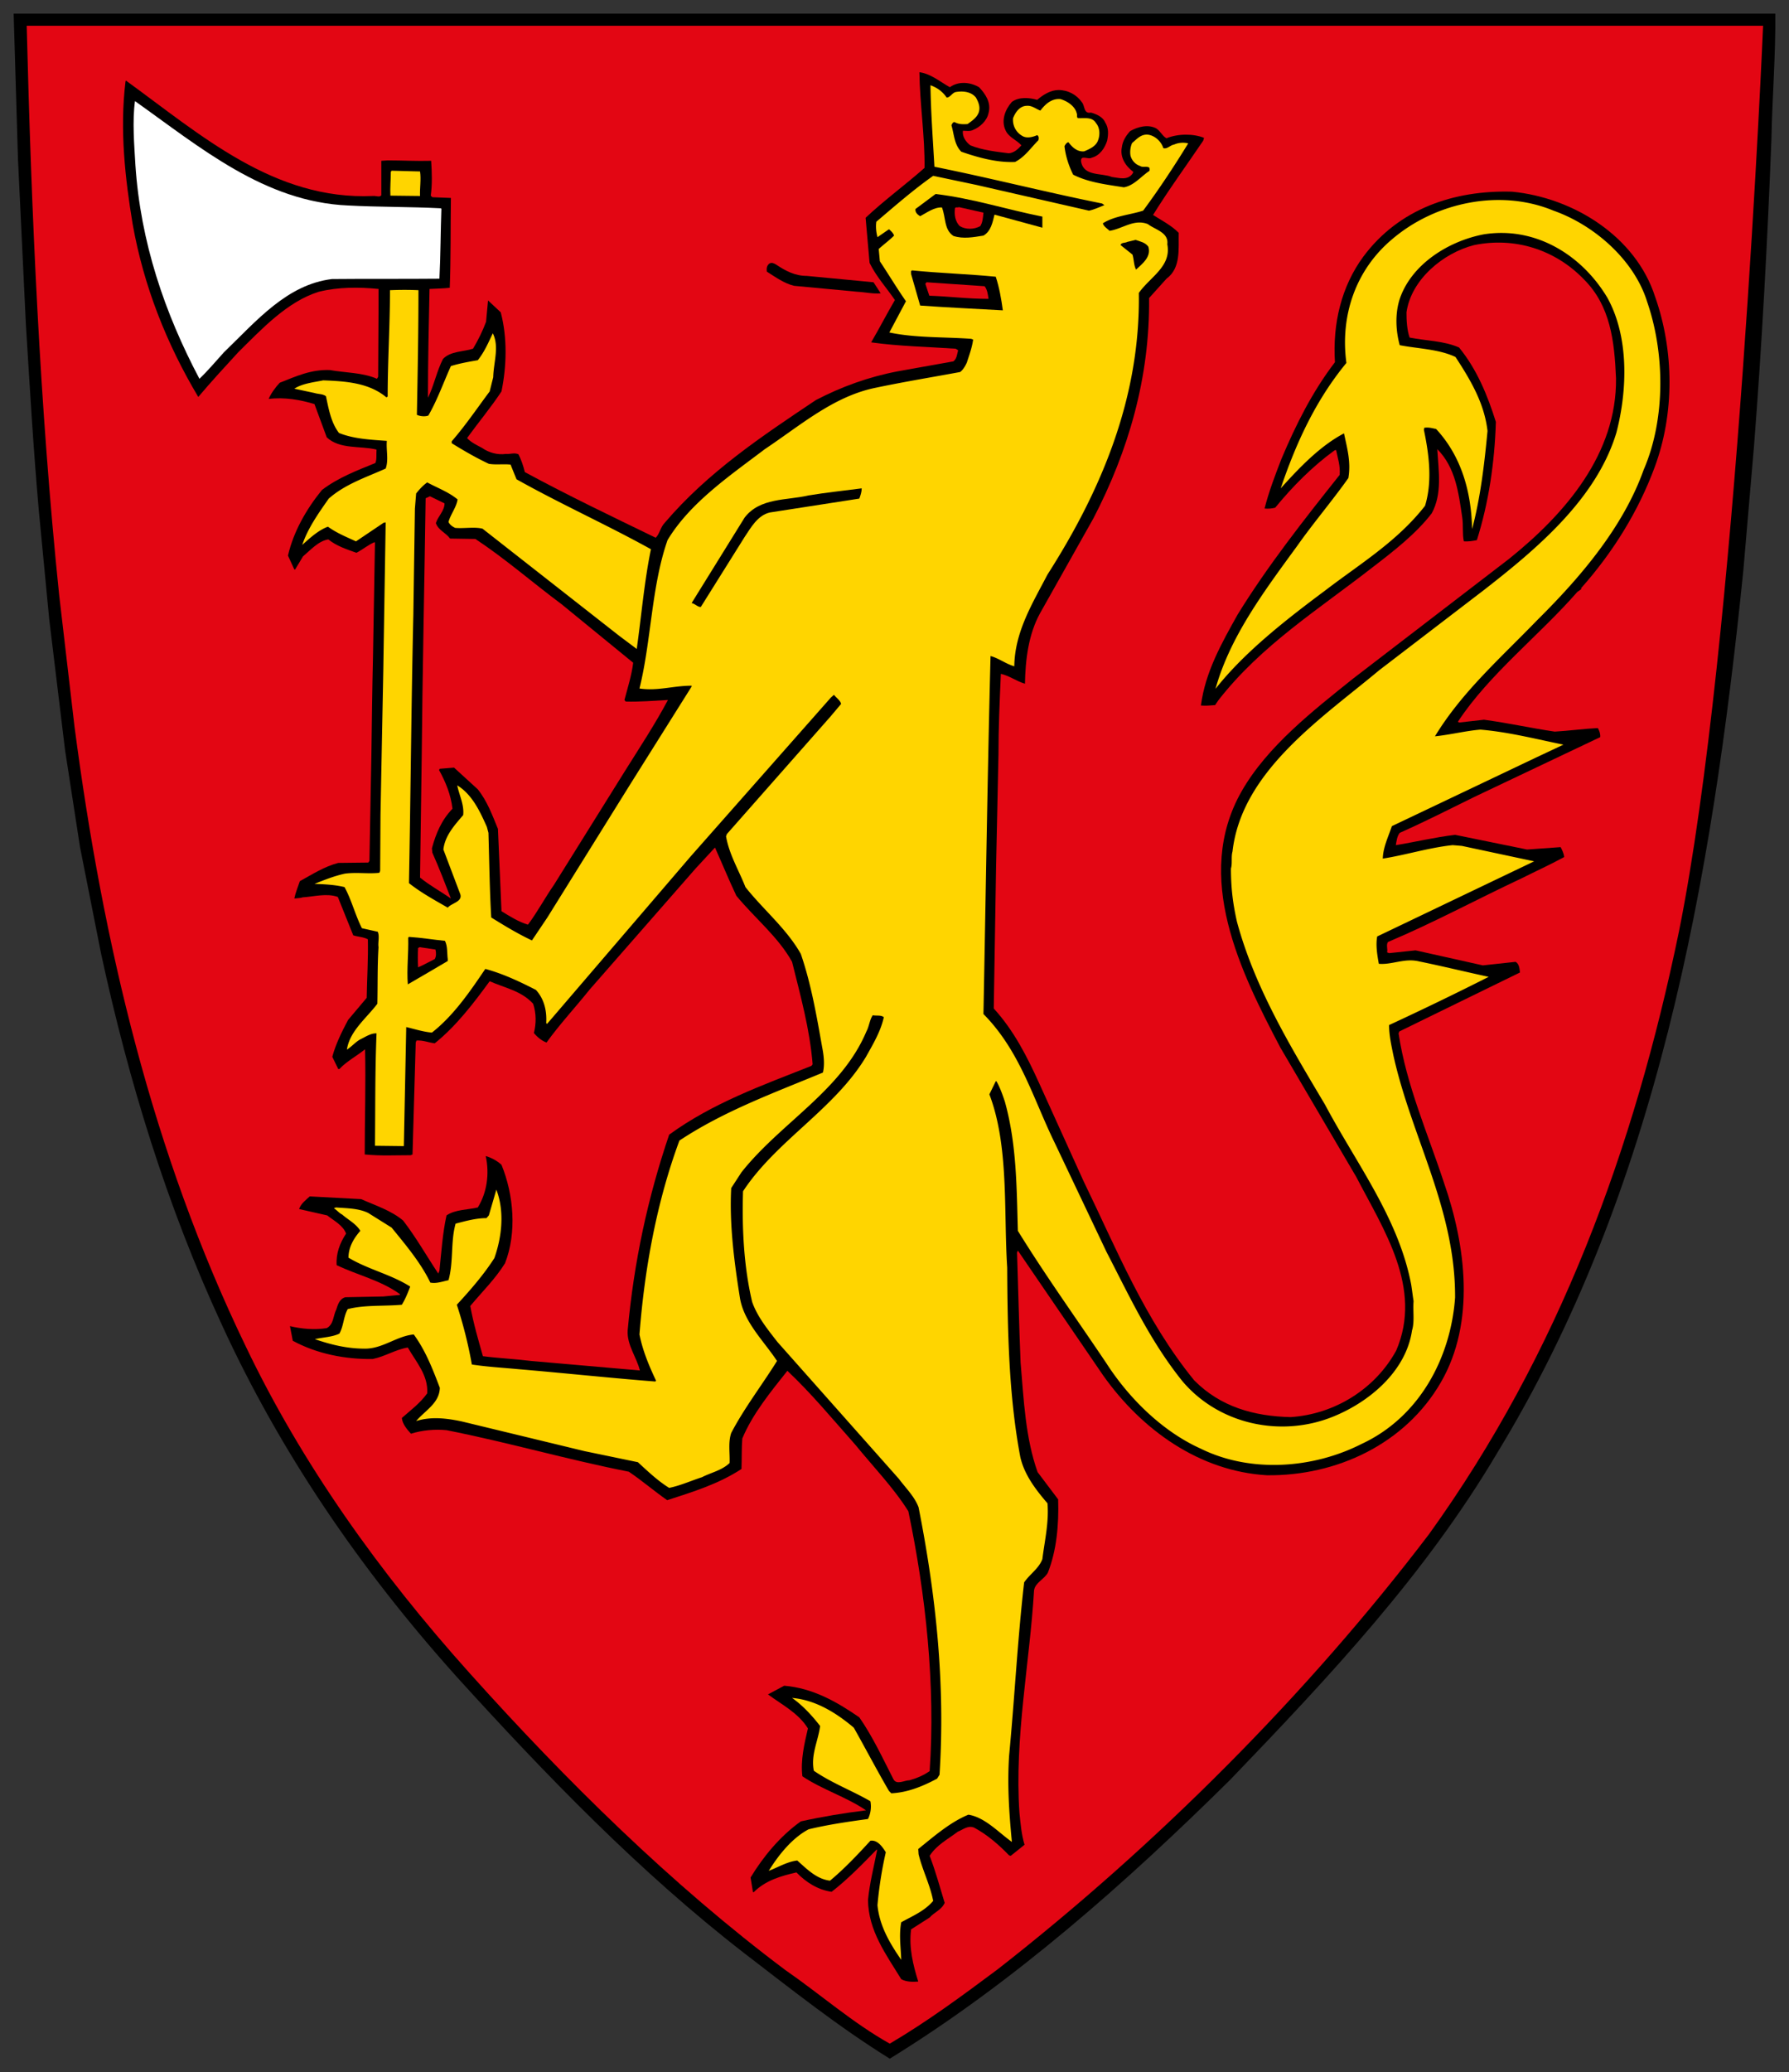
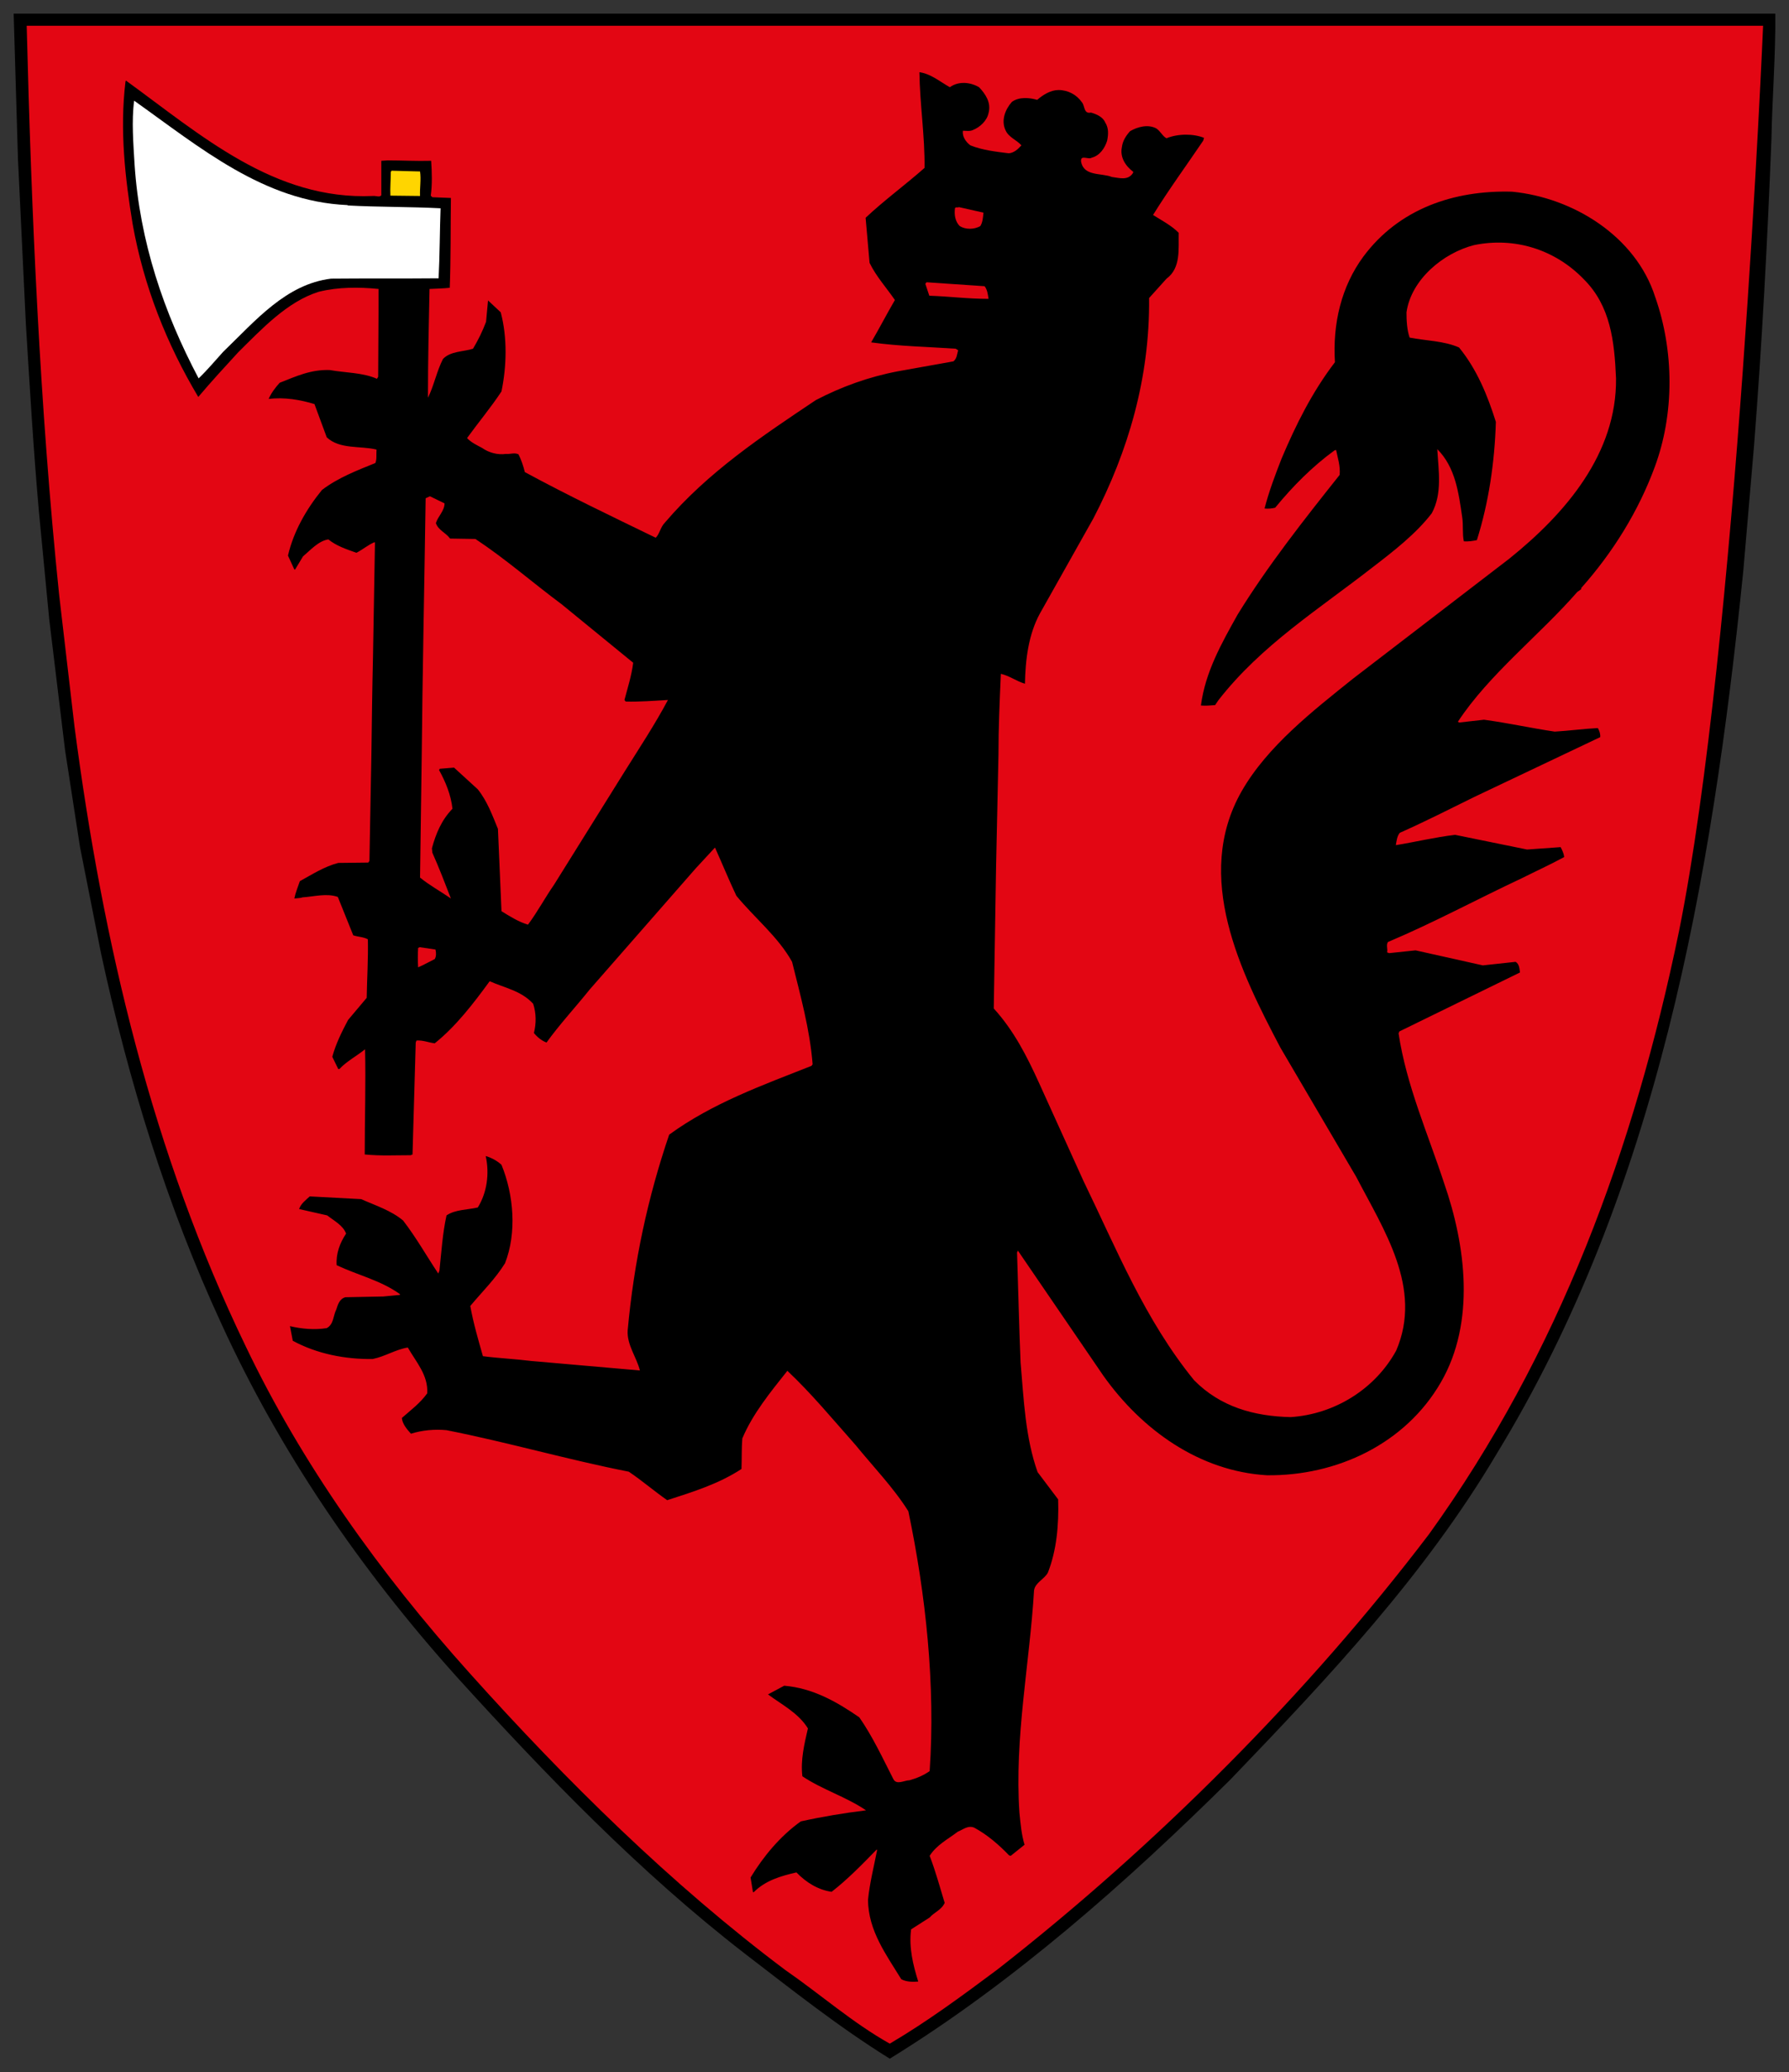
<svg xmlns="http://www.w3.org/2000/svg" width="262.025" height="303.37" version="1.0">
  <rect width="100%" height="100%" fill="#333333" stroke="none" />
  <path d="M260.02 2c.06 6.08-.46 12.45-.57 18.42-.58 14.93-1.39 29.99-2.55 44.87l-1.56 18.18c-4.64 45.75-12.69 90.97-36.14 129.37-10.48 17.66-24.38 32.48-39.03 47.71-15.28 15.11-31.79 29.7-49.85 40.82-7.47-4.63-14.31-10.07-21.26-15.4C93.72 274.1 80 259.91 66.91 245.49c-14.3-15.92-25.94-33.06-34.46-51.65-7.98-17.25-13.6-35.49-17.66-54.31l-3.07-15.52-2.19-14.19-2.32-19.17L5.7 74.9c-.81-9.15-1.33-18.06-1.91-27.44L2.63 23.25 2 2z" />
  <path d="M258.23 3.77s-3.82 90.47-12.33 132.63c-6.55 31.73-17.55 61.73-36.6 88.19-17.78 23.39-39.96 45.57-63.18 63.7-5.27 3.93-10.3 7.64-15.8 10.88-5.39-3.01-10.25-7.29-15.29-10.77-16.62-12.45-32.14-27.74-46.21-43.43-13.26-14.76-24.61-30.69-32.83-47.88-13.61-28.15-20.91-58.84-25.08-90.74L8.66 87.06C5.82 59.5 4.6 31.15 3.91 3.77h254.32" fill="#e30613" />
  <path d="M139.12 12.77c1.27-.93 3.01-.75 4.28 0 .93.98 1.8 2.26 1.39 3.76-.23 1.16-1.27 2.09-2.26 2.49-.46.24-1.04.12-1.5.12-.12.81.4 1.62 1.1 2.14 1.74.7 3.76.93 5.62 1.16.75-.06 1.33-.58 1.85-1.16-.7-.81-1.85-1.15-2.32-2.2-.69-1.44-.05-3.07.93-4.17 1.04-.75 2.55-.63 3.7-.29.87-.75 1.97-1.44 3.13-1.44 1.39 0 2.66.69 3.42 1.79.46.52.23 1.74 1.33 1.51.81.23 1.74.63 2.08 1.44.53.82.47 1.74.29 2.67-.34 1.1-1.1 2.2-2.25 2.49-.53.35-1.68-.52-1.57.58.41 2.2 2.96 1.62 4.52 2.25 1.04.12 2.32.58 3.07-.57l.06-.18c-1.16-.87-1.97-2.14-1.68-3.59.11-.92.58-1.68 1.21-2.37 1.1-.64 2.61-1.04 3.82-.41.64.41.93 1.16 1.51 1.45 1.68-.69 3.94-.69 5.5-.06l-.12.41c-2.43 3.59-5.09 7.23-7.35 10.88 1.28.81 2.66 1.51 3.76 2.61-.05 2.32.35 5.15-1.79 6.72l-2.55 2.83c.12 11.7-3.07 22.47-8.16 32.26l-7.82 13.9c-1.68 3.06-2.14 6.77-2.2 10.3-1.22-.35-2.26-1.16-3.53-1.45-.18 4.12-.35 7.82-.35 11.82l-.35 16.39c-.11 7-.23 13.66-.34 20.78 2.95 3.24 4.86 7.01 6.6 10.83l6.54 14.42c4.81 9.9 8.98 20.32 16.21 29.18 3.83 3.88 8.75 5.27 14.13 5.39 6.37-.41 12.34-4.05 15.46-9.73 3.94-9.15-1.85-17.72-5.84-25.42l-11.12-18.94c-5.79-11-12.8-25.01-5.68-37.52 3.77-6.6 10.48-11.81 16.33-16.5l22.87-17.55c8.28-6.65 15.76-15.4 15.64-26.4-.23-5.44-.81-10.6-4.69-14.48-4.23-4.4-10.19-6.25-16.1-5.03-4.52 1.15-9.21 5.03-9.9 9.84 0 1.16.06 2.55.46 3.7 2.38.47 5.04.47 7.24 1.45 2.61 3.19 4.17 7.01 5.39 10.89-.18 5.96-1.05 11.81-2.78 17.31-.58.12-1.28.23-1.91.18-.24-1.1-.06-2.38-.24-3.54-.52-3.53-.98-7.29-3.65-9.96.18 3.19.76 6.49-.81 9.39-2.31 3.01-5.67 5.61-8.62 7.87-7.94 6.2-16.33 11.41-22.64 19.51l-.47.7c-.81.06-1.33.12-2.08.06.63-4.87 3.01-9.09 5.38-13.32 4.35-7.07 9.73-13.9 14.94-20.44.12-1.33-.29-2.49-.52-3.65l-.23.06c-3.19 2.31-6.14 5.27-8.69 8.39-.46.12-1.04.18-1.56.12.64-2.49 1.56-4.92 2.49-7.3 2.08-4.92 4.46-9.72 7.82-14.12-.35-5.62.92-11.07 4.17-15.47 5.21-7 13.26-9.73 21.77-9.49 8.98.87 18.12 6.54 20.96 15.4 2.78 7.88 2.84 17.08-.06 24.9-2.37 6.43-6.08 12.45-10.77 17.72v.17l-.58.41c-5.5 6.31-12.91 12.04-17.48 18.99l.17.12 3.65-.41c3.53.47 6.83 1.22 10.36 1.74 2.09-.12 4.17-.41 6.32-.52.23.4.4.92.34 1.33l-18.41 8.74c-3.65 1.8-7.3 3.65-10.95 5.27-.4.52-.46 1.16-.57 1.8 2.83-.46 5.73-1.16 8.68-1.51l10.54 2.15 4.92-.35c.23.46.46.92.52 1.45-2.02 1.1-4.17 2.08-6.25 3.12-6.54 3.07-12.97 6.54-19.57 9.32-.29.47 0 .99-.12 1.51l.29.12 3.88-.41 9.85 2.2 4.8-.52c.52.29.58.98.64 1.56l-17.66 8.63-.12.29c1.16 7.65 4.29 14.65 6.66 21.89 3.19 9.15 4.63 20.38-.46 29.18-5.22 9.04-15.29 13.73-25.48 13.61-9.85-.58-18.3-6.6-23.97-14.59l-12.51-18.3-.12.29c.18 5.33.29 10.71.52 16.1.47 5.5.7 11 2.49 16.04l3.01 3.99c.12 3.77-.23 7.47-1.5 10.72-.52.98-1.85 1.44-2.03 2.6-.63 10.66-2.89 21.6-2.14 32.55.17 1.62.29 3.18.75 4.69l-2.02 1.62-.24-.06c-1.5-1.56-3.18-3.01-5.09-4.05-.93-.41-1.68.29-2.43.58-1.51 1.15-3.07 1.91-4.12 3.53.87 2.25 1.51 4.63 2.2 6.89-.46 1.04-1.56 1.39-2.2 2.14l-2.72 1.74c-.34 2.66.29 5.21 1.05 7.64-.82.06-1.74.06-2.49-.35-2.2-3.59-4.81-7.06-4.87-11.58.23-2.43.87-4.92 1.33-7.29l-.05-.12c-2.2 2.26-4.29 4.4-6.61 6.2-1.97-.29-3.7-1.34-5.15-2.84-2.26.52-4.52 1.16-6.25 2.89h-.12l-.35-2.14c1.86-3.07 4.35-6.08 7.36-8.22 3.12-.69 6.31-1.22 9.55-1.62-2.89-1.97-6.37-3.01-9.32-4.98-.29-2.38.29-4.75.81-7.01-1.39-2.26-3.82-3.47-5.85-4.98l2.38-1.27c4.16.35 7.64 2.31 11 4.63 1.97 2.84 3.41 5.96 4.98 9.03.46.93 1.62.18 2.37.18 1.04-.29 2.03-.7 2.95-1.34.87-12.56-.57-25.88-3.12-38.04-2.14-3.42-5.16-6.54-7.76-9.73-3.24-3.65-6.49-7.58-9.96-10.83-2.49 3.13-5.1 6.32-6.6 9.91-.12 1.44-.06 2.95-.12 4.46-3.36 2.2-7.12 3.35-10.88 4.57-1.91-1.33-3.65-2.84-5.62-4.17-9.09-1.79-17.6-4.28-26.7-6.08-1.68-.17-3.59 0-5.21.52-.58-.64-1.27-1.45-1.33-2.31 1.39-1.22 2.66-2.15 3.71-3.6.17-2.66-1.62-4.57-2.84-6.71-1.8.29-3.36 1.33-5.15 1.68-4 .06-8.17-.75-11.7-2.67l-.41-2.14c1.74.41 3.59.58 5.39.29 1.04-.58.92-1.79 1.39-2.72.23-.7.46-1.56 1.33-1.8l5.56-.11 2.43-.23v-.12c-2.84-2.03-6.2-2.78-9.26-4.23-.12-1.68.46-3.24 1.38-4.63-.46-1.21-1.73-1.85-2.77-2.66l-4.11-.93c.23-.75.98-1.33 1.56-1.85l7.53.4c2.08.93 4.34 1.63 6.14 3.13 1.96 2.55 3.41 5.15 5.15 7.76l.17-.41c.29-2.72.46-5.5 1.04-8.1 1.28-.87 3.07-.81 4.58-1.16 1.33-2.14 1.74-4.92 1.16-7.53.81.23 1.68.7 2.31 1.28 1.8 4.4 2.26 9.96.52 14.41-1.44 2.32-3.35 4.17-5.09 6.26.46 2.55 1.16 4.92 1.85 7.35 2.2.29 4.75.41 7.07.7l15.92 1.39c-.46-1.91-1.91-3.71-1.79-5.85.92-10.08 2.95-19.46 6.08-28.67 6.36-4.63 13.66-7.23 20.84-10.07l.17-.23c-.4-5.1-1.79-10.08-3.01-15-2.02-3.65-5.55-6.49-8.16-9.67-1.1-2.32-2.09-4.75-3.13-7.06l-2.84 3.07-15.51 17.71c-2.09 2.61-4.41 5.1-6.32 7.76-.69-.23-1.38-.81-1.85-1.39.35-1.39.35-2.89-.11-4.28-1.74-1.91-4.17-2.32-6.37-3.3-2.32 3.18-4.93 6.6-8.05 9.09-.93-.12-1.68-.47-2.67-.41l-.11.29-.47 16.39-.28.11c-2.44 0-4.29.12-6.72-.11 0-5.15.17-10.42.05-15.4-1.21.98-2.66 1.73-3.76 2.89h-.17l-.87-1.79c.52-1.91 1.39-3.65 2.31-5.39l2.73-3.24c.05-2.84.23-5.67.17-8.57-.64-.35-1.45-.35-2.14-.58l-2.26-5.62c-1.62-.58-3.47-.05-5.15.06-.35.12-.81.12-1.22.17.17-.86.52-1.67.81-2.54 1.8-.99 3.59-2.14 5.62-2.67l4.4-.05.17-.24.29-15.69c.06-4.63.12-9.5.23-14.19l.29-16.67-.05-.12c-.99.41-1.74 1.1-2.67 1.56-1.45-.52-2.89-.98-4.11-1.96-1.45.23-2.61 1.56-3.71 2.49l-1.15 1.91h-.12l-.93-2.03c.82-3.53 2.67-6.77 4.98-9.61 2.38-1.8 5.1-2.84 7.82-3.94.23-.52.12-1.27.17-1.97-2.37-.58-5.38 0-7.29-1.79l-1.8-4.87c-2.08-.63-4.4-1.04-6.71-.75.34-.81.98-1.68 1.62-2.37 2.37-.93 4.57-1.97 7.35-1.86 2.26.41 4.81.35 6.89 1.28l.18-.29.05-9.27V42.3c-2.89-.29-5.9-.29-8.74.41-4.63 1.44-8.34 5.44-11.81 8.86-1.91 2.08-3.94 4.28-5.85 6.54-4.63-7.76-7.99-16.21-9.61-25.3-1.1-6.66-1.91-13.79-1.05-20.85l.06-.17c11 7.99 21.72 17.54 36.19 16.9.41-.05.99.24 1.22-.11v-5.04l.93-.06c2.08 0 4.22.12 6.37.06.11 1.68.17 3.47-.06 5.1l.23.23 2.72.11c-.06 4.23 0 8.92-.17 13.15-1.05.11-1.91.11-2.96.17-.11 5.44-.23 10.31-.23 15.93.87-1.74 1.28-3.88 2.2-5.68 1.1-1.16 2.96-1.04 4.4-1.5.76-1.28 1.39-2.55 1.91-3.94l.29-3.13 1.86 1.74c.98 3.7.87 7.87.11 11.58-1.56 2.37-3.41 4.57-5.04 6.83.58.64 1.45 1.04 2.21 1.45.98.69 2.25 1.04 3.47.87.64.06 1.27-.23 1.85.06.41.81.7 1.68.93 2.6 6.31 3.42 12.74 6.49 19.17 9.61.58-.57.69-1.56 1.33-2.2 6.31-7.41 14.24-12.68 22.12-17.95 3.76-1.96 7.76-3.41 12.04-4.22l8.11-1.45c.52-.41.52-1.04.69-1.62l-.34-.23c-4.17-.29-8.23-.35-12.4-.93 1.16-1.97 2.26-4.11 3.48-6.2-1.27-1.85-2.72-3.41-3.71-5.44l-.58-6.6c2.78-2.61 5.74-4.75 8.63-7.3.06-4.63-.69-9.38-.75-14.01 1.68.23 3.01 1.39 4.46 2.2" />
-   <path d="M138.65 14.28c.52 0 .81-.7 1.34-.81 1.04-.18 2.25-.06 2.95.81.35.63.69 1.39.4 2.2-.28.75-.98 1.21-1.62 1.68-.69.05-1.33.05-1.91-.29-.29 0-.35.29-.46.46.4 1.33.4 2.84 1.45 3.88 2.49.87 5.27 1.62 7.87 1.5 1.45-.75 2.26-2.02 3.42-3.18.06-.23.11-.58-.18-.75-.63.29-1.56.52-2.19.11a2.67 2.67 0 0 1-1.34-2.6c.35-.87.99-1.8 2.03-1.8.75-.06 1.33.47 1.97.7.75-.99 1.68-1.8 2.95-1.68.99.29 2.14 1.04 2.37 2.08.12.23-.05.58.18.7.98.06 2.08-.23 2.66.75.58.7.58 1.74.29 2.49-.29.87-1.21 1.27-2.02 1.62-1.05.12-1.8-.64-2.32-1.33-.29.06-.46.35-.58.58.17 1.5.64 2.89 1.27 4.17 2.26 1.15 4.87 1.44 7.42 1.85 1.45-.23 2.49-1.56 3.7-2.37.12-.06.06-.29.06-.47-.35-.34-.98 0-1.39-.29-.69-.23-1.21-.81-1.39-1.5-.11-.64 0-1.33.23-1.85.76-.64 1.33-1.34 2.38-1.22 1.04.17 1.91 1.04 2.2 1.97.58.17 1.04-.46 1.56-.52.64-.29 1.39-.35 2.08-.18-2.02 3.3-4.28 6.72-6.6 9.85-1.96.63-4.16.75-5.9 1.85.11.46.63.75.98 1.1 1.91-.29 3.59-1.79 5.62-.98 1.04.81 3.07 1.21 2.84 2.95.63 3.24-2.49 4.75-4.17 7.12.23 15.35-5.5 28.9-13.38 41.23-2.2 4.23-4.8 8.4-4.86 13.43-1.22-.34-2.32-1.21-3.48-1.5-.46 18.01-.69 34.63-1.04 52.4 5.39 5.45 7.3 12.45 10.42 18.82l7.59 15.98c3.36 6.49 6.37 13.03 11.12 18.94 5.38 6.37 14.47 8.28 22.06 5.21 5.33-2.14 10.71-6.66 11.58-12.62.4-1.28.11-2.84.23-4.29-.12-.75-.23-1.68-.35-2.43-1.85-9.73-8.04-17.72-12.62-26.34-5.1-8.58-10.31-17.15-12.91-26.82-.58-2.6-.87-4.86-.87-7.75.23-.76 0-1.68.23-2.49 1.33-11.76 13.09-19.52 21.48-26.53l15.35-11.75c7.81-6.08 16.5-13.38 19.4-23.05 1.62-6.25 1.85-14.01-1.33-19.74-3.77-6.31-10.6-10.48-18.13-9.27-5.15.99-10.65 4.4-12.33 9.61-.64 2.15-.52 4.52.05 6.61 2.67.52 5.74.57 8.17 1.73 2.2 3.36 4.23 6.78 4.69 10.83-.46 4.86-1.04 9.79-2.26 14.36-.11-5.44-1.56-10.65-5.27-14.65-.58-.12-1.16-.29-1.74-.17l-.05.29c.75 3.59 1.27 7.52.17 11.12-4.05 5.21-9.61 8.56-14.53 12.33-5.68 4.23-11.87 9.03-16.16 14.47 2.14-7.7 7.18-14.36 11.99-20.96 2.37-3.36 5.09-6.54 7.47-9.9.4-2.37-.18-4.34-.64-6.54-3.53 1.85-6.6 5.09-9.27 8.05 2.2-6.49 5.04-12.8 9.62-18.36-.93-6.89 1.33-13.61 6.71-18.12 6.32-5.39 15.81-7.42 23.63-4.17 5.91 2.08 11.81 7.18 13.72 13.37 2.61 7.59 2.67 17.2-.52 24.56-2.95 8.28-9.09 15.57-15.58 22-5.44 5.62-11.05 10.54-14.99 17.02 2.26-.23 4.52-.81 6.66-.98 4.17.35 8.16 1.39 12.16 2.2l-3.83 1.8-21.3 10.13c-.52 1.56-1.28 3.07-1.33 4.75 3.35-.52 6.83-1.62 10.24-1.97l1.34.11 10.59 2.26-22.99 11c-.23 1.28 0 2.67.24 4 1.96.17 3.76-.87 5.9-.35 3.42.7 6.72 1.51 10.19 2.26-4.8 2.43-9.73 4.81-14.59 7.06 0 1.51.35 3.02.64 4.46 2.66 11.99 9.09 22.47 9.03 35.44-.64 8.8-5.21 17.49-13.72 21.43-7.07 3.59-16.22 4.28-23.51.69-5.56-2.49-10.48-7.3-13.84-12.51-4.35-6.48-8.86-12.74-12.97-19.39-.18-6.49-.18-12.74-1.91-18.94-.35-1.04-.7-2.03-1.22-2.95h-.11l-.93 1.91c2.89 7.58 2.08 17.14 2.61 25.36.05 9.27.23 18.76 1.91 27.68.57 2.61 2.25 4.81 3.99 6.83.23 2.78-.41 5.45-.75 8.17-.52 1.39-1.85 2.2-2.67 3.41-.98 8.57-1.38 16.74-2.2 25.37-.28 4.34 0 8.39.41 12.62-2.03-1.45-3.94-3.59-6.37-3.99-2.67 1.1-4.98 3.12-7.35 5.03l.05.76c.58 2.37 1.68 4.45 2.14 6.83-1.27 1.5-3.01 2.2-4.68 3.13-.35 1.85-.06 3.64 0 5.5-1.68-2.43-3.19-4.98-3.48-8 .23-2.6.64-5.21 1.22-7.75-.47-.76-1.22-1.86-2.26-1.68-1.85 2.02-3.82 4.11-5.91 5.84-1.97-.23-3.36-1.68-4.8-2.95-1.51.18-2.78.99-4.17 1.51 1.39-2.26 3.41-4.81 5.84-6.08 2.9-.7 5.74-1.1 8.69-1.51.41-.81.52-1.79.35-2.6-2.72-1.57-5.68-2.67-8.28-4.46-.47-2.32.63-4.35.92-6.55-1.15-1.5-2.6-3.06-4.11-4.11 3.42.29 6.43 2.15 9.04 4.35 1.73 3.06 3.36 6.19 5.15 9.26l.35.35c2.43-.12 4.63-1.04 6.71-2.15l.35-.57c.87-13.55-.58-26.52-3.07-39.15-.58-1.56-1.85-2.78-2.89-4.17l-17.78-20.03c-1.45-1.86-2.95-3.71-3.7-5.85-1.22-5.1-1.51-10.83-1.34-16.21 4.87-7.42 13.38-11.99 18.01-19.69 1.04-1.86 2.15-3.71 2.61-5.79-.41-.35-1.04-.18-1.62-.29-.47.69-.52 1.62-.93 2.37-3.65 8.69-12.57 13.38-18.3 20.62l-1.5 2.31c-.29 5.33.46 10.95 1.27 16.04.58 3.59 3.48 6.31 5.44 9.27-2.2 3.53-4.8 6.89-6.71 10.54-.47 1.39-.18 2.89-.24 4.4-1.15 1.1-2.72 1.39-4.05 2.08-1.62.52-3.13 1.22-4.8 1.56-1.68-1.04-3.13-2.43-4.58-3.76l-7.82-1.62-17.95-4.34c-2.2-.47-4.51-.76-6.71-.06 1.33-1.57 3.41-2.61 3.47-4.87-1.04-2.72-2.08-5.44-3.82-7.81-2.49.23-4.52 2.08-7.13 2.08-2.66 0-4.98-.58-7.35-1.39 1.22-.29 2.49-.29 3.59-.81.64-1.16.58-2.43 1.22-3.59 2.49-.64 5.21-.4 7.93-.64.52-.86.87-1.73 1.22-2.66-2.84-1.8-6.14-2.49-9.04-4.23 0-1.5.76-2.83 1.74-3.93-.64-1.05-1.8-1.62-2.66-2.38-.47-.23-.81-.69-1.22-.92l.29-.12c1.62.12 3.36.12 4.75.81l3.42 2.14c2.08 2.55 4.28 5.16 5.67 8.05.93.17 1.79-.17 2.66-.35.76-2.72.29-5.61 1.04-8.28 1.51-.4 3.02-.81 4.52-.81l.35-.4 1.1-3.77c1.22 3.19.81 6.9-.29 10.02-1.56 2.43-3.47 4.63-5.5 6.83.93 2.84 1.68 5.8 2.2 8.75 2.32.35 4.46.46 6.89.69 6.83.58 13.32 1.28 19.98 1.8l.11-.12c-1.04-2.2-1.96-4.4-2.43-6.77.76-9.79 2.55-19.46 5.85-28.38 6.54-4.34 13.9-7 21.02-9.96.29-1.21.11-2.6-.12-3.76-.81-4.58-1.62-9.26-3.12-13.61-2.09-3.7-5.5-6.48-8.11-9.78-.98-2.49-2.37-4.75-2.84-7.42l.12-.34 15.17-17.2 1.56-1.85c-.11-.53-.75-.93-1.04-1.34l-.46.41-20.56 23.28-20.61 24.03-.41.46-.11-.12c.11-1.79-.29-3.53-1.51-4.86-2.37-1.21-4.81-2.37-7.41-3.07-2.2 3.25-4.63 6.83-7.82 9.32-1.27-.11-2.55-.52-3.76-.81l-.35 17.43-4.23-.05c.06-5.56 0-10.77.23-16.45-.75-.06-1.56.46-2.25.81-.76.35-1.34 1.1-2.09 1.56.41-2.72 2.84-4.57 4.46-6.71.06-2.78 0-5.56.17-8.28-.11-.7.18-1.57-.11-2.26l-2.32-.52c-.98-1.91-1.5-4.11-2.55-6.02-1.44-.35-2.89-.41-4.4-.47 1.45-.58 2.9-1.16 4.46-1.5 1.8-.23 3.3.06 5.04-.12l.12-.29.05-8.22.41-21.14c.12-7.64.23-14.18.35-21.65l-.29.05-4.06 2.73c-1.39-.64-2.83-1.22-4.11-2.15-1.39.52-2.6 1.62-3.76 2.67.81-2.43 2.37-4.63 3.88-6.78 2.43-2.14 5.5-3.12 8.34-4.4.46-1.27.05-2.72.17-4.05-2.43-.18-4.86-.29-7.01-1.16-1.16-1.51-1.5-3.47-1.91-5.38-.46-.35-1.1-.29-1.68-.47l-2.95-.63c1.16-.76 2.78-.93 4.23-1.22 3.3.12 6.71.35 9.26 2.49l.18-.12c0-5.21.34-10.48.34-15.57 1.45-.06 2.84-.06 4.17 0 0 5.84-.11 11.98-.23 18.24.46.23 1.22.29 1.68.11 1.33-2.31 2.2-4.8 3.3-7.24 1.27-.4 2.61-.63 3.94-.86.98-1.22 1.56-2.61 2.2-3.94.98 1.97.11 4.23.06 6.43l-.52 2.08c-1.86 2.49-3.54 4.98-5.56 7.3v.28c1.79 1.11 3.59 2.15 5.44 3.02 1.04.17 2.08 0 3.18.11l.87 2.15c6.49 3.64 13.21 6.65 19.69 10.24-.98 4.75-1.39 9.73-2.08 14.6l-2.55-1.91-20.04-15.7c-1.21-.29-2.66 0-3.99-.11-.41-.18-.81-.47-.99-.87.29-1.1 1.16-2.14 1.33-3.3-1.33-1.1-2.95-1.68-4.45-2.49-.64.46-1.16 1.04-1.62 1.62l-.18 2.2-.23 15.58c-.29 12.56-.4 26.57-.64 39.26 1.74 1.39 3.77 2.49 5.68 3.59.58-.7 2.31-.87 1.79-2.09l-2.43-6.42c.23-2.03 1.62-3.54 2.9-5.04.17-1.51-.58-2.9-.87-4.35 2.2 1.33 3.36 3.88 4.34 6.08l.23.87c.12 4.17.18 8.51.41 12.39 1.97 1.22 3.88 2.38 5.96 3.36l2.26-3.36 12.22-19.63 8.91-14.18v-.12c-2.72 0-4.97.81-7.64.41 1.74-7.01 1.74-14.94 4.11-21.72 3.3-5.5 9.21-9.49 14.25-13.32 5.21-3.47 10.02-7.7 16.15-8.97 4.12-.87 8.34-1.56 12.45-2.32.41-.29.76-.87.99-1.39.35-1.1.75-2.14.92-3.36l-.29-.11c-3.93-.29-8.22-.12-11.98-.93l2.43-4.57c-1.33-1.91-2.55-3.94-3.82-5.85l-.17-1.8c.69-.63 1.56-1.27 2.25-1.96-.11-.35-.46-.7-.75-.93l-1.68 1.16c-.17-.64-.29-1.45-.17-2.26 2.66-2.26 5.44-4.69 8.33-6.72l6.32 1.33 16.5 3.77c.81-.18 1.51-.52 2.26-.81l-.35-.24c-8.34-1.68-16.21-3.7-24.55-5.38-.23-4.11-.52-7.88-.58-11.93.98.35 1.79.93 2.37 1.8" fill="#ffd500" />
-   <path d="M50.98 30.08c4.46.24 9.04.18 13.55.41l.12.06c-.12 3.18-.12 6.95-.29 10.25-5.32.05-10.83 0-15.75.05-6.6.82-11 6.08-15.81 10.72-1.21 1.33-2.31 2.66-3.59 3.88-5.09-9.62-8.63-19.98-9.38-31.33-.17-2.95-.46-6.37-.06-9.32 9.62 6.83 19 14.76 31.21 15.28" fill="#fff" />
+   <path d="M50.98 30.08c4.46.24 9.04.18 13.55.41c-.12 3.18-.12 6.95-.29 10.25-5.32.05-10.83 0-15.75.05-6.6.82-11 6.08-15.81 10.72-1.21 1.33-2.31 2.66-3.59 3.88-5.09-9.62-8.63-19.98-9.38-31.33-.17-2.95-.46-6.37-.06-9.32 9.62 6.83 19 14.76 31.21 15.28" fill="#fff" />
  <path d="M61.52 25.1c.18 1.16-.05 2.38 0 3.59l-4.34-.05c-.06-1.16.06-2.32.06-3.48l.12-.17 4.16.11" fill="#ffd500" />
  <path d="M152.67 31.71v1.62l-7.01-1.91c-.29 1.15-.52 2.43-1.62 3.07-1.45.23-2.95.52-4.4.05-1.39-.92-1.1-2.72-1.68-4.17-1.16-.05-2.2.76-3.19 1.28-.4-.23-.75-.58-.69-1.05l2.95-2.2c5.39.64 10.37 2.26 15.64 3.31" />
  <path d="M144.04 31.13c-.06.69-.12 1.44-.46 1.97-.93.52-2.15.52-3.01 0-.7-.7-.82-1.74-.7-2.61.06-.23.41-.06.58-.17l3.59.81" fill="#e30613" />
-   <path d="M168.19 36.11c.46 1.5-.87 2.49-1.8 3.36-.34-.64-.29-1.45-.52-2.2l-1.74-1.39c.06-.41.7-.29.99-.47l1.21-.29c.64.23 1.39.35 1.86.99M118.16 40.39l9.78.93 1.05 1.62c-1.11.11-2.26-.17-3.42-.23l-9.27-.87c-1.44-.35-2.72-1.27-3.99-2.08-.06-.47 0-.87.35-1.16.34-.23.69-.06.98.11 1.39.93 2.78 1.68 4.52 1.68M145.84 40.51c.52 1.56.81 3.24 1.04 4.92-4.11-.23-8.05-.41-12.11-.7l-1.33-4.63c.06-.17-.11-.34.12-.52 3.99.41 8.11.52 12.28.93" />
  <path d="M144.21 41.9c.41.52.47 1.21.58 1.85-3.12 0-5.56-.35-8.68-.46l-.58-1.74.17-.23 8.51.58" fill="#e30613" />
  <path d="M126.21 71.49c0 .52-.18 1.04-.35 1.5l-13.09 2.03c-1.79.4-2.78 2.2-3.71 3.59l-6.42 10.25c-.47 0-.81-.46-1.34-.58l7.76-12.51c2.26-2.95 6.2-2.49 9.33-3.24 2.49-.41 5.21-.7 7.82-1.04" />
  <path d="M65.11 73.69c0 1.1-.98 1.91-1.27 2.89.35 1.04 1.45 1.39 2.08 2.26l3.71.06c4.46 2.95 8.34 6.37 12.62 9.55l10.49 8.57c-.24 1.91-.81 3.65-1.28 5.45l.18.23c1.96.06 4.22-.12 6.19-.23-1.91 3.59-4.17 7-6.31 10.42l-10.37 16.62c-1.33 1.91-2.43 3.99-3.82 5.85-1.39-.41-2.66-1.22-3.88-1.97l-.52-12.05c-.81-1.97-1.56-4.05-2.95-5.79l-3.48-3.18-2.08.17-.12.18c.99 1.79 1.74 3.64 1.97 5.67-1.62 1.68-2.43 3.65-3.01 5.79l.06.64c.98 2.2 1.85 4.46 2.72 6.71-1.51-1.04-3.18-1.96-4.52-3.06l.24-17.32c.11-12.1.4-25.82.58-38.21l.63-.29 2.14 1.04" fill="#e30613" />
  <path d="M65.17 137.73c.41.81.29 1.8.41 2.67v.28c-1.97 1.16-3.94 2.32-5.85 3.42-.17-2.32.12-4.4.06-6.83l.11-.12c1.86.12 3.53.41 5.27.58" />
  <path d="M63.78 139c.12.47.12 1.05-.11 1.4-.81.4-1.62.86-2.43 1.21-.06-.98-.06-1.91 0-2.84l.23-.11 2.31.34" fill="#e30613" />
</svg>